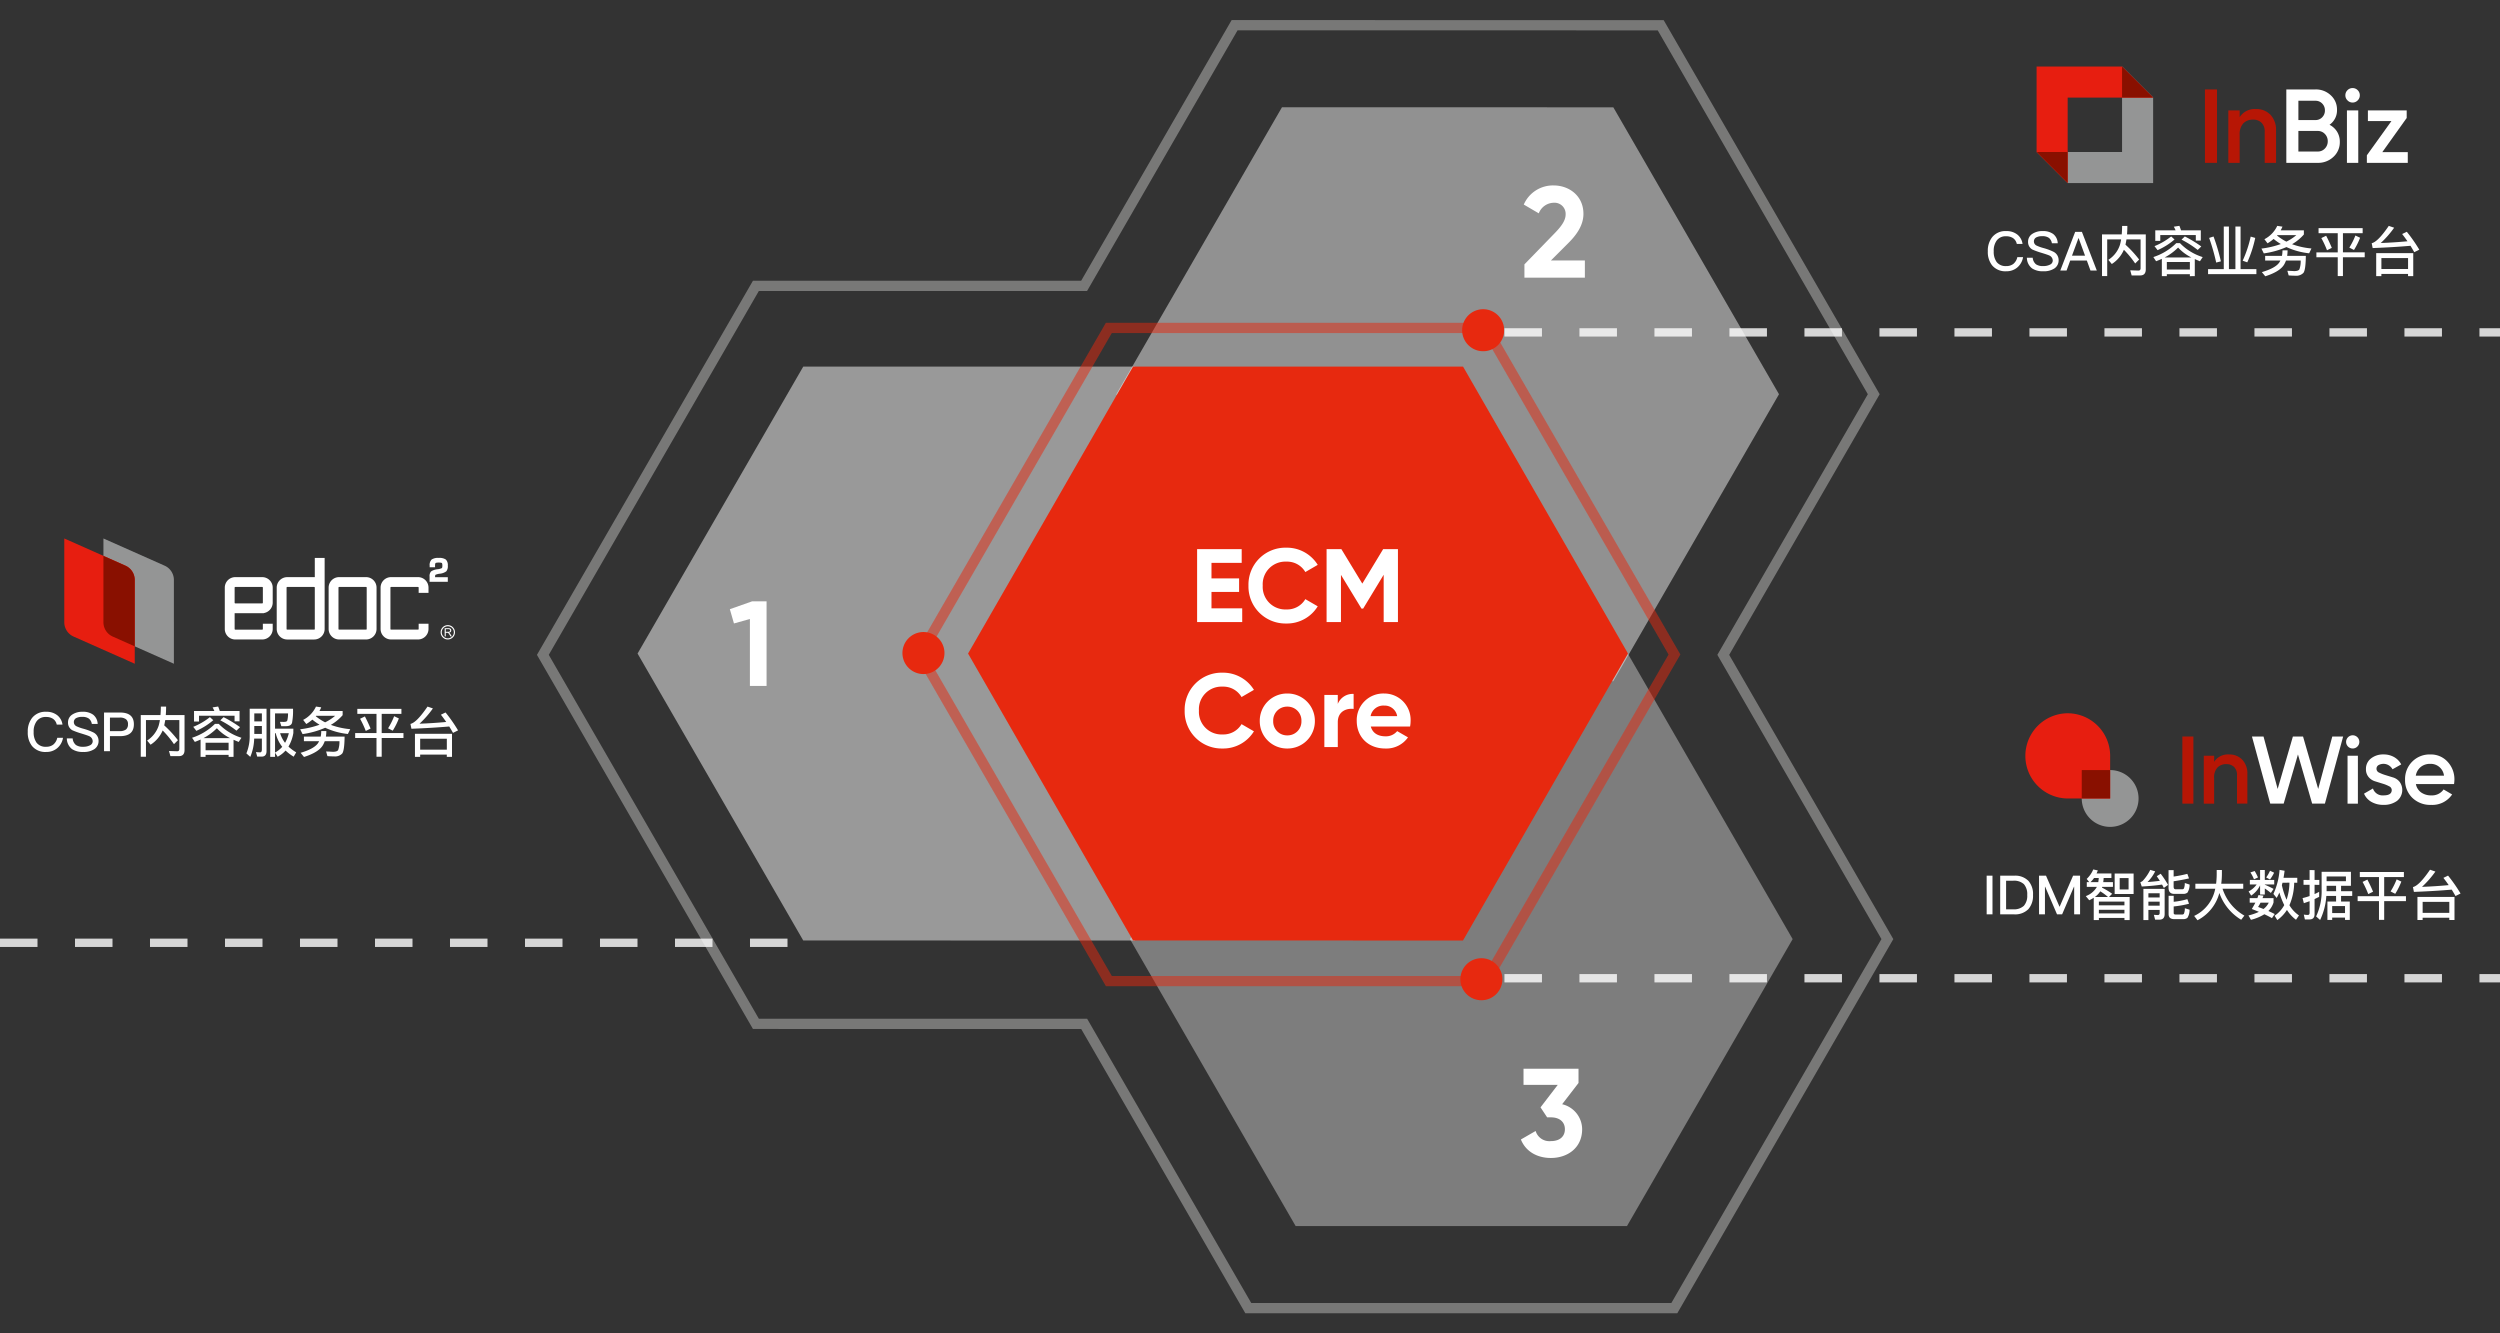
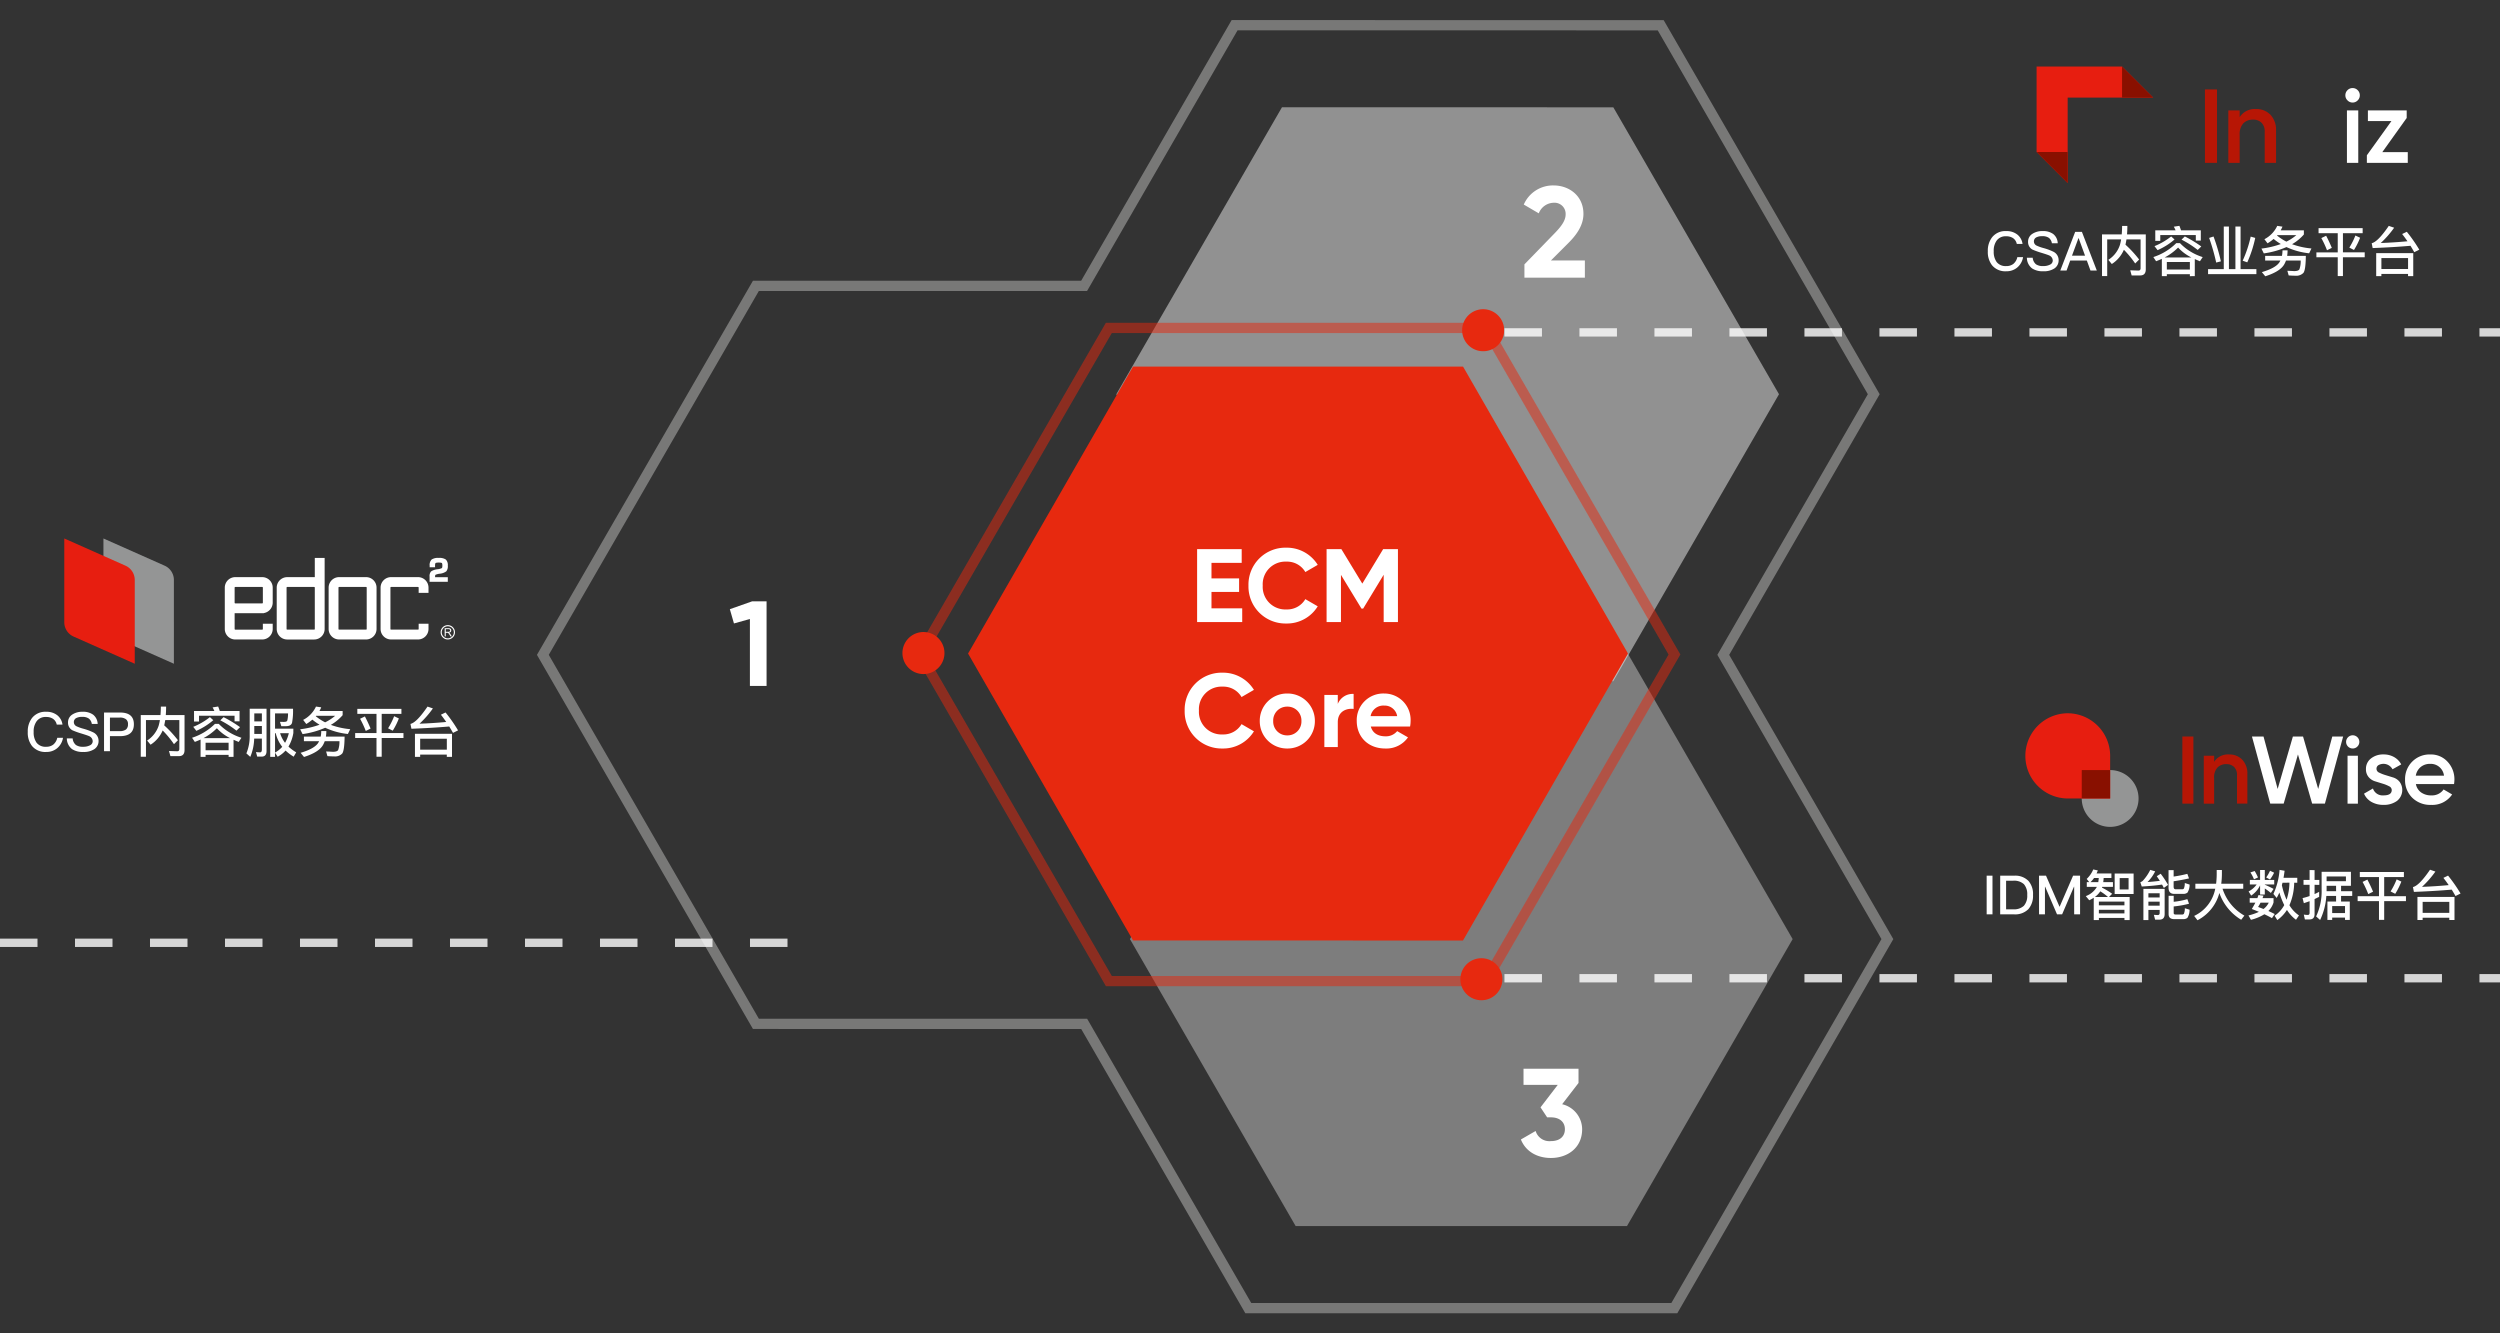
<svg xmlns="http://www.w3.org/2000/svg" width="600" height="320" viewBox="0 0 600 320">
  <rect x="0" y="0" width="600" height="320" fill="#333333" stroke="none" />
  <g id="一核三平台" transform="translate(-1000 -238.001)">
    <rect id="矩形_5011" data-name="矩形 5011" width="600" height="320" transform="translate(1000 238.001)" fill="none" />
    <g id="组_6680" data-name="组 6680" transform="translate(469.066 57.23)">
      <path id="路径_574" data-name="路径 574" d="M-47.4-9.464a4.111,4.111,0,0,1,2.678.845,3.439,3.439,0,0,1,1.235,2.236h-1.378a2.229,2.229,0,0,0-.9-1.391,2.9,2.9,0,0,0-1.664-.442,2.625,2.625,0,0,0-2.262,1.027A4.09,4.09,0,0,0-50.4-4.628a4.193,4.193,0,0,0,.7,2.587,2.7,2.7,0,0,0,2.3.975,2.7,2.7,0,0,0,1.69-.507,2.874,2.874,0,0,0,.975-1.638h1.378A4.1,4.1,0,0,1-44.811-.676a3.976,3.976,0,0,1-2.574.858,4.119,4.119,0,0,1-3.432-1.456,5.175,5.175,0,0,1-1-3.354,5.192,5.192,0,0,1,1.04-3.367A4.044,4.044,0,0,1-47.4-9.464Zm8.723,0a4.084,4.084,0,0,1,2.535.689,2.918,2.918,0,0,1,1.1,2.236h-1.4a2.026,2.026,0,0,0-.728-1.3,2.609,2.609,0,0,0-1.586-.4,2.944,2.944,0,0,0-1.4.273,1.061,1.061,0,0,0-.6,1.014,1.1,1.1,0,0,0,.689.988,9.574,9.574,0,0,0,1.612.572,13.638,13.638,0,0,1,2.431.91,2.243,2.243,0,0,1,1.2,2A2.323,2.323,0,0,1-35.8-.52a4.608,4.608,0,0,1-2.73.7,4.586,4.586,0,0,1-2.652-.676,3.233,3.233,0,0,1-1.261-2.574h1.4a2.261,2.261,0,0,0,.78,1.573,2.871,2.871,0,0,0,1.729.429,3.41,3.41,0,0,0,1.677-.364,1.078,1.078,0,0,0,.624-.975,1.369,1.369,0,0,0-.884-1.222q-.325-.156-1.846-.624a18.269,18.269,0,0,1-2.132-.767,2.041,2.041,0,0,1-1.066-1.859A2.21,2.21,0,0,1-41.132-8.8,4.275,4.275,0,0,1-38.675-9.464Zm7.826.182h1.612L-25.662,0h-1.521l-.871-2.392h-3.991L-32.916,0h-1.508Zm-.767,5.72h3.133l-1.534-4.2h-.052Zm12.454-1.417a7.563,7.563,0,0,1-2.9,3.419l-.832-1A6.738,6.738,0,0,0-20.124-6.11a10.661,10.661,0,0,0,.3-1.365h-3.341v8.8h-1.248v-10h4.732q.091-1.118.091-2.028h1.261q0,1.066-.078,2.028h4.5V-.286q0,1.469-1.352,1.469H-17.3l-.338-1.235,1.963.065q.52,0,.52-.572V-7.475h-3.38q-.143.806-.247,1.274A27.252,27.252,0,0,1-15.5-2.639l-.949.949A23.779,23.779,0,0,0-19.162-4.979Zm13.325-5.746q.182.455.39,1.079H-.7v2.47H-1.9V-8.515h-8.528v1.4h-1.2V-9.646h4.875a7.366,7.366,0,0,0-.429-.871Zm.143,4.16A12.863,12.863,0,0,0-.247-3.224l-.663,1q-.923-.377-1.235-.52v4.1H-3.328V.884H-8.853v.468h-1.2V-2.8q-.442.208-1.378.572l-.663-1A13.868,13.868,0,0,0-6.6-6.565ZM-8.853-.234h5.525V-2.041H-8.853Zm5.889-2.9A10.882,10.882,0,0,1-6.149-5.512,13.4,13.4,0,0,1-9.373-3.133ZM-4.537-8.177a29.728,29.728,0,0,1,3.952,2.4l-.858.845A23.28,23.28,0,0,0-5.33-7.41Zm-2.47.728a16.074,16.074,0,0,1-4.069,2.561l-.741-.962a16.165,16.165,0,0,0,4-2.327ZM4.81-10.556H6.045V-.338h1.56V-10.556H8.84V-.338h3.8V.871H1.04V-.338H4.81Zm7.553,2.73a28.739,28.739,0,0,1-1.911,5.863l-1.105-.39a28.7,28.7,0,0,0,1.924-5.785ZM2.353-8.164A47.447,47.447,0,0,1,4.121-2.2L2.99-1.911A48.214,48.214,0,0,0,1.3-7.826ZM18.9-10.53a8.444,8.444,0,0,1-.429.884h5.564v1A11.187,11.187,0,0,1,21.2-6.318a18.1,18.1,0,0,0,4.654,1.027L25.3-4.134a17.06,17.06,0,0,1-5.447-1.495,20.621,20.621,0,0,1-5.434,1.521l-.572-1.157A20.877,20.877,0,0,0,18.5-6.357,13.813,13.813,0,0,1,16.77-7.579a10.384,10.384,0,0,1-1.456,1.053l-.754-.988a6.844,6.844,0,0,0,3.081-3.2Zm.936,3.6a11.376,11.376,0,0,0,2.392-1.56H17.667a.476.476,0,0,0-.078.091A12.406,12.406,0,0,0,19.838-6.929Zm.286,2.093a8.544,8.544,0,0,1-.1,1.326h4.485Q24.466-.091,23.92.572A2.375,2.375,0,0,1,22,1.248q-.572,0-1.612-.065L20.072.065Q21.086.1,21.71.143,22.7.13,22.958-.273A5.739,5.739,0,0,0,23.27-2.4H19.747a6.145,6.145,0,0,1-.4.884q-.975,1.755-4.576,2.9l-.819-1q3.2-.936,4.16-2.275A5.431,5.431,0,0,0,18.4-2.4H14.742V-3.51h4.03a7.152,7.152,0,0,0,.13-1.326Zm7.436-5.33H38.142v1.209H33.41v4.6h5.226v1.183H33.41v4.5H32.162v-4.5H27.04V-4.355h5.122v-4.6h-4.6Zm1.82,1.82q.728,1.378,1.365,2.912l-1.157.572a22.549,22.549,0,0,0-1.365-2.925Zm8.151.481a16.6,16.6,0,0,1-1.469,2.938L34.944-5.5A17.12,17.12,0,0,0,36.4-8.4ZM50.284-4.173V1.352H49.036V.819h-6.4v.533H41.392V-4.173ZM42.64-.364h6.4V-2.99h-6.4ZM40.313-6.552q1.482-.325,4.1-4.16l1.287.442A23.327,23.327,0,0,1,42.484-6.6q3.2-.117,6.409-.416-.533-.793-1.274-1.742L48.737-9.3a36.681,36.681,0,0,1,3,4.3l-1.209.6q-.494-.871-.91-1.534-4.069.351-9.074.546Z" transform="translate(1059.829 245.695)" fill="#fff" />
      <path id="路径_573" data-name="路径 573" d="M-56.7-9.282h1.4V0h-1.4Zm3.25,0h3.38a4.419,4.419,0,0,1,3.406,1.261,4.776,4.776,0,0,1,1.092,3.38,4.84,4.84,0,0,1-1.118,3.393A4.444,4.444,0,0,1-50.1,0h-3.354Zm1.417,1.209v6.864h1.677a3.467,3.467,0,0,0,2.587-.845,3.629,3.629,0,0,0,.806-2.587,3.661,3.661,0,0,0-.793-2.6,3.481,3.481,0,0,0-2.574-.832Zm7.9-1.209h1.677l3.237,7.436h.039l3.224-7.436h1.677V0h-1.417V-6.63h-.052L-38.59,0h-1.222l-2.847-6.63h-.052V0h-1.417Zm13.208.559a6.06,6.06,0,0,1-.858.988h1.872q.078-.494.117-.988Zm.676,2.119h-2.418V-7.735h.585l-.611-.767a6.563,6.563,0,0,0,1.573-2.275l1.1.234q-.091.26-.3.728h3.562v1.092h-1.859q-.052.65-.1.988h2.327V-6.6H-28.97l-.052.182A17.5,17.5,0,0,1-26.578-4.94l-.767.78h4.966V1.365h-1.248V.858h-6.136v.507H-31V-3.978a11.647,11.647,0,0,1-1.079.6l-.832-1A5.047,5.047,0,0,0-30.27-6.552Zm.481,6.37h6.136v-.858h-6.136Zm0-1.924h6.136v-.91h-6.136Zm2.2-2a13.1,13.1,0,0,0-1.859-1.365A5.385,5.385,0,0,1-30.738-4.16ZM-25.98-9.8h4.55v4.914h-4.55Zm3.341,3.835V-8.71h-2.132v2.743Zm4.758,2.925v.949h2.7v-.949Zm2.7-1.014v-1h-2.7v1Zm-2.7,2.99V1.365h-1.2V-6.123h5.1V-.078q0,1.352-1.261,1.352h-1.027l-.3-1.157.923.052q.468,0,.468-.507v-.728Zm6.2-3.848q-1.365,0-1.365-1.495v-4.212h1.222v1.547a29.98,29.98,0,0,0,3.289-.65l.4,1.092q-1.664.39-3.692.689v1.274q0,.65.481.65H-9.8a.491.491,0,0,0,.442-.195,3.249,3.249,0,0,0,.208-1.313l1.157.377a3.511,3.511,0,0,1-.52,1.937,1.622,1.622,0,0,1-1.053.3Zm-.13,4.589q0,.364.455.364H-9.8a.527.527,0,0,0,.442-.182,3.3,3.3,0,0,0,.221-1.326L-8-1.118A3.574,3.574,0,0,1-8.521.845a1.536,1.536,0,0,1-1.04.3h-2.132q-1.339,0-1.339-1.209V-4.446h1.222v1.43a17.558,17.558,0,0,0,3.276-.637l.4,1.105a23.205,23.205,0,0,1-3.679.65ZM-14.93-9.75a23.42,23.42,0,0,1,1.768,2.678l-1.014.728q-.221-.442-.429-.806-2.028.312-4.875.468l-.338-1.027a1.834,1.834,0,0,0,.559-.312,10.84,10.84,0,0,0,1.82-2.652l1.183.351a9.57,9.57,0,0,1-1.833,2.561q1.183-.065,2.951-.286-.286-.455-.741-1.105Zm8.32,2.405h4.979a20.74,20.74,0,0,0,.143-2.171v-1.131H-.24V-9.8A18.593,18.593,0,0,1-.4-7.345H4.882v1.2H-.084A11.424,11.424,0,0,0,5.155.3l-.767,1A12.214,12.214,0,0,1-.851-5.135,10.323,10.323,0,0,1-6.1,1.417L-6.9.377A9.1,9.1,0,0,0-1.839-6.149H-6.61Zm20.917-.247-.156.585A18.78,18.78,0,0,0,15.282-3.5a13.679,13.679,0,0,0,.689-4.1Zm.416,5.369a17.8,17.8,0,0,1-1.17-3.029,10.884,10.884,0,0,1-.65,1.313l-.78-.962A16.879,16.879,0,0,0,13.6-10.673l1.209.208q-.143,1.079-.26,1.69h3.3v1.183h-.741a14.064,14.064,0,0,1-1.144,5.4A7.759,7.759,0,0,0,18.259.26L17.544,1.3a8.559,8.559,0,0,1-2.171-2.366,8.9,8.9,0,0,1-2.314,2.444L12.409.325A7.118,7.118,0,0,0,14.723-2.223ZM8.535-4.628l1.2.13-.221.6h2.639v1.04A4.829,4.829,0,0,1,10.914-.806q.949.429,1.521.728L11.772.91q-.741-.429-1.82-.936A11.177,11.177,0,0,1,6.728,1.313L6.13.26A12.632,12.632,0,0,0,8.639-.6q-.611-.26-1.7-.689.494-.819.845-1.508H6.429V-3.9H8.275ZM9.744-1.287A4.232,4.232,0,0,0,11-2.8H9.029a11.109,11.109,0,0,1-.585,1.027Q9.185-1.508,9.744-1.287ZM7.625-10.4a12.211,12.211,0,0,1,.793,1.547l-.962.442A9.39,9.39,0,0,0,6.6-10.062Zm4.667.4A8.943,8.943,0,0,1,11.3-8.372l-.91-.481a9.837,9.837,0,0,0,.923-1.612ZM6.468-8.255H8.925v-2.392h1.131v2.392h2.262v1.079H10.056v.065q.975.4,2.106,1l-.65.975a17.526,17.526,0,0,0-1.456-1.079v1.456H8.925v-2.2A6.1,6.1,0,0,1,6.78-4.5l-.611-1A5.563,5.563,0,0,0,8.106-7.176H6.468ZM19.675,1.222l-.26-1.17a6.252,6.252,0,0,0,.949.091q.442,0,.442-.52V-3.159q-.468.169-1.378.481L19.116-3.9a17.528,17.528,0,0,0,1.69-.494V-7.085H19.35V-8.268h1.456v-2.353H22v2.353h1.144v1.183H22v2.223q.65-.3,1.1-.546V-4.2L22-3.666v3.6q0,1.287-1.222,1.287ZM24.823-4.42a15.624,15.624,0,0,1-1.495,5.772L22.366.494A14.086,14.086,0,0,0,23.692-5.98v-4.238h7.033v3.367H28.359v1.3h2.678V-4.42H28.359v1.339h2.093v4.42H29.308V.78H26.227v.559H25.083v-4.42h2.08V-4.42Zm2.34-2.431H24.888v1.079l-.013.221h2.288ZM26.227-.312h3.081V-1.989H26.227Zm3.3-8.775H24.888v1.131h4.641Zm3.328-1.079H43.439v1.209H38.707v4.6h5.226v1.183H38.707v4.5H37.459v-4.5H32.337V-4.355h5.122v-4.6h-4.6Zm1.82,1.82q.728,1.378,1.365,2.912l-1.157.572A22.549,22.549,0,0,0,33.52-7.787Zm8.151.481a16.6,16.6,0,0,1-1.469,2.938L40.242-5.5A17.12,17.12,0,0,0,41.7-8.4ZM55.581-4.173V1.352H54.333V.819h-6.4v.533H46.689V-4.173ZM47.938-.364h6.4V-2.99h-6.4ZM45.61-6.552q1.482-.325,4.1-4.16l1.287.442A23.327,23.327,0,0,1,47.781-6.6q3.2-.117,6.409-.416-.533-.793-1.274-1.742L54.035-9.3a36.681,36.681,0,0,1,3,4.3l-1.209.6q-.494-.871-.91-1.534-4.069.351-9.074.546Z" transform="translate(1064.431 400.216)" fill="#fff" />
      <path id="路径_569" data-name="路径 569" d="M-47.255-9.464a4.111,4.111,0,0,1,2.678.845,3.439,3.439,0,0,1,1.235,2.236H-44.72a2.229,2.229,0,0,0-.9-1.391,2.9,2.9,0,0,0-1.664-.442,2.625,2.625,0,0,0-2.262,1.027,4.09,4.09,0,0,0-.715,2.561,4.193,4.193,0,0,0,.7,2.587,2.7,2.7,0,0,0,2.3.975,2.7,2.7,0,0,0,1.69-.507,2.874,2.874,0,0,0,.975-1.638h1.378A4.1,4.1,0,0,1-44.668-.676a3.976,3.976,0,0,1-2.574.858,4.119,4.119,0,0,1-3.432-1.456,5.175,5.175,0,0,1-1-3.354,5.192,5.192,0,0,1,1.04-3.367A4.044,4.044,0,0,1-47.255-9.464Zm8.723,0A4.084,4.084,0,0,1-36-8.775a2.918,2.918,0,0,1,1.1,2.236h-1.4a2.026,2.026,0,0,0-.728-1.3,2.609,2.609,0,0,0-1.586-.4,2.944,2.944,0,0,0-1.4.273,1.061,1.061,0,0,0-.6,1.014,1.1,1.1,0,0,0,.689.988,9.574,9.574,0,0,0,1.612.572,13.638,13.638,0,0,1,2.431.91,2.243,2.243,0,0,1,1.2,2A2.323,2.323,0,0,1-35.659-.52a4.608,4.608,0,0,1-2.73.7,4.586,4.586,0,0,1-2.652-.676A3.233,3.233,0,0,1-42.3-3.068h1.4a2.261,2.261,0,0,0,.78,1.573,2.871,2.871,0,0,0,1.729.429,3.41,3.41,0,0,0,1.677-.364,1.078,1.078,0,0,0,.624-.975,1.369,1.369,0,0,0-.884-1.222q-.325-.156-1.846-.624a18.269,18.269,0,0,1-2.132-.767,2.041,2.041,0,0,1-1.066-1.859A2.21,2.21,0,0,1-40.989-8.8,4.275,4.275,0,0,1-38.532-9.464Zm5.161.182h3.848q3.315,0,3.315,2.821,0,2.847-3.341,2.847h-2.405V0h-1.417Zm1.417,1.209v3.25h2.314a2.431,2.431,0,0,0,1.534-.39,1.537,1.537,0,0,0,.481-1.248,1.4,1.4,0,0,0-.494-1.222,2.406,2.406,0,0,0-1.521-.39ZM-19.3-4.979A7.563,7.563,0,0,1-22.2-1.56l-.832-1A6.738,6.738,0,0,0-20.267-6.11a10.661,10.661,0,0,0,.3-1.365h-3.341v8.8h-1.248v-10h4.732q.091-1.118.091-2.028h1.261q0,1.066-.078,2.028h4.5V-.286q0,1.469-1.352,1.469h-2.041l-.338-1.235,1.963.065q.52,0,.52-.572V-7.475h-3.38q-.143.806-.247,1.274a27.251,27.251,0,0,1,3.289,3.562l-.949.949A23.779,23.779,0,0,0-19.3-4.979ZM-5.98-10.725q.182.455.39,1.079H-.845v2.47h-1.2V-8.515h-8.528v1.4h-1.2V-9.646H-6.89a7.366,7.366,0,0,0-.429-.871Zm.143,4.16A12.863,12.863,0,0,0-.39-3.224l-.663,1q-.923-.377-1.235-.52v4.1H-3.471V.884H-9v.468h-1.2V-2.8q-.442.208-1.378.572l-.663-1A13.868,13.868,0,0,0-6.747-6.565ZM-9-.234h5.525V-2.041H-9Zm5.889-2.9A10.882,10.882,0,0,1-6.292-5.512,13.4,13.4,0,0,1-9.516-3.133ZM-4.68-8.177a29.728,29.728,0,0,1,3.952,2.4l-.858.845A23.28,23.28,0,0,0-5.473-7.41Zm-2.47.728a16.074,16.074,0,0,1-4.069,2.561l-.741-.962a16.165,16.165,0,0,0,4-2.327Zm9.841,1.4v1.9h1.82v-1.9Zm1.82-1.1V-9.074H2.691V-7.15ZM2.665-3.029a12.162,12.162,0,0,1-.936,4.394L.793.52a10.727,10.727,0,0,0,.793-4.329v-6.383H5.629V-.026q0,1.326-1.2,1.326H3.393L3.094.208a9.836,9.836,0,0,0,1,.065q.416,0,.416-.7v-2.6ZM7.67-4.316V.325A6.45,6.45,0,0,0,9.4-1.053a8.316,8.316,0,0,1-1.56-3.263Zm0,4.68v.988H6.513V-10.192h5.473a15.356,15.356,0,0,1-.234,3.367q-.234.819-1.482.819H9.178l-.325-1.04.858.013a2.259,2.259,0,0,0,.611-.065.509.509,0,0,0,.312-.338,7.373,7.373,0,0,0,.156-1.638H7.67v3.666h4.394v1.04a9.467,9.467,0,0,1-1.17,3.263A10.46,10.46,0,0,0,12.753.273l-.611,1.04A10.622,10.622,0,0,1,10.2-.156a7,7,0,0,1-1.9,1.482Zm1.222-4.68a6.986,6.986,0,0,0,1.183,2.3,8.662,8.662,0,0,0,.9-2.3Zm9.867-6.214a8.444,8.444,0,0,1-.429.884h5.564v1A11.187,11.187,0,0,1,21.06-6.318a18.1,18.1,0,0,0,4.654,1.027l-.559,1.157a17.06,17.06,0,0,1-5.447-1.495,20.621,20.621,0,0,1-5.434,1.521L13.7-5.265a20.877,20.877,0,0,0,4.654-1.092,13.813,13.813,0,0,1-1.729-1.222,10.384,10.384,0,0,1-1.456,1.053l-.754-.988a6.844,6.844,0,0,0,3.081-3.2Zm.936,3.6a11.376,11.376,0,0,0,2.392-1.56H17.524a.476.476,0,0,0-.078.091A12.406,12.406,0,0,0,19.695-6.929Zm.286,2.093a8.544,8.544,0,0,1-.1,1.326h4.485Q24.323-.091,23.777.572a2.375,2.375,0,0,1-1.924.676q-.572,0-1.612-.065L19.929.065Q20.943.1,21.567.143q.988-.013,1.248-.416A5.739,5.739,0,0,0,23.127-2.4H19.6a6.145,6.145,0,0,1-.4.884q-.975,1.755-4.576,2.9l-.819-1Q17-.559,17.966-1.9a5.431,5.431,0,0,0,.286-.507H14.6V-3.51h4.03a7.152,7.152,0,0,0,.13-1.326Zm7.436-5.33H38v1.209H33.267v4.6h5.226v1.183H33.267v4.5H32.019v-4.5H26.9V-4.355h5.122v-4.6h-4.6Zm1.82,1.82q.728,1.378,1.365,2.912l-1.157.572A22.549,22.549,0,0,0,28.08-7.787Zm8.151.481a16.6,16.6,0,0,1-1.469,2.938L34.8-5.5a17.12,17.12,0,0,0,1.456-2.9ZM50.141-4.173V1.352H48.893V.819H42.5v.533H41.249V-4.173ZM42.5-.364h6.4V-2.99H42.5ZM40.17-6.552q1.482-.325,4.1-4.16l1.287.442A23.327,23.327,0,0,1,42.341-6.6q3.2-.117,6.409-.416-.533-.793-1.274-1.742L48.594-9.3a36.681,36.681,0,0,1,3,4.3l-1.209.6q-.494-.871-.91-1.534-4.069.351-9.074.546Z" transform="translate(589.273 361.061)" fill="#fff" />
      <rect id="矩形_4994" data-name="矩形 4994" width="93.927" height="29.977" transform="translate(546.362 311.389)" fill="none" />
      <rect id="矩形_4995" data-name="矩形 4995" width="93.927" height="29.977" transform="translate(546.362 311.389)" fill="none" />
      <path id="路径_529" data-name="路径 529" d="M984.148,278.529l39.761-68.867-39.76-68.86-79.525-.01L864.863,209.66l39.765,68.876Z" transform="translate(-66.017 65.723)" fill="rgba(219,220,220,0.8)" fill-rule="evenodd" opacity="0.7" />
-       <path id="路径_530" data-name="路径 530" d="M786.494,386.144l39.763-68.871L786.484,248.4l-79.518,0L667.2,317.271l39.762,68.864Z" transform="translate(16.75 20.352)" fill="#fff" fill-rule="evenodd" opacity="0.5" />
      <path id="路径_531" data-name="路径 531" d="M793.4,105.682h.71l102.976.01.355.615,51.485,89.168L912.81,258.027,952.2,326.248l-.355.615-51.486,89.176h-.71l-102.965,0-39.387-68.221-78.785-.006-51.84-89.784.355-.615,51.486-89.176h78.774Zm102.266,2.469-100.847-.01L758.7,170.694H679.929l-50.421,87.332,50.421,87.325,78.785.006L798.1,413.577l100.836,0,50.421-87.332L909.97,258.027l36.115-62.553Z" transform="translate(33.128 79.91)" fill="rgba(191,190,189,0.5)" />
      <path id="路径_532" data-name="路径 532" d="M989.784,503.514l39.764-68.874-39.763-68.867-79.522,0L870.5,434.644l39.764,68.867Z" transform="translate(-68.376 -28.482)" fill="rgba(255,255,255,0.8)" fill-rule="evenodd" opacity="0.45" />
      <path id="路径_533" data-name="路径 533" d="M828.472,230.672l91.926,0,45.954,79.6-.355.615-45.605,78.991-91.916,0-45.965-79.609.355-.615Zm90.507,2.462-89.087,0-44.541,77.147,44.546,77.15,89.077,0,44.54-77.147Z" transform="translate(-32.128 27.573)" fill="rgba(230,41,15,0.5)" />
      <path id="路径_534" data-name="路径 534" d="M785.971,365.027a5.043,5.043,0,1,1-1.846-6.889A5.043,5.043,0,0,1,785.971,365.027Z" transform="translate(-29.042 -25.004)" fill="#e7290f" fill-rule="evenodd" />
      <path id="路径_535" data-name="路径 535" d="M1016.339,499.706a5.043,5.043,0,1,1-1.845-6.889A5.042,5.042,0,0,1,1016.339,499.706Z" transform="translate(-125.503 -81.397)" fill="#e7290f" fill-rule="evenodd" />
      <path id="路径_536" data-name="路径 536" d="M1017.066,231.74a5.043,5.043,0,1,1-1.846-6.889A5.044,5.044,0,0,1,1017.066,231.74Z" transform="translate(-125.807 30.808)" fill="#e7290f" fill-rule="evenodd" />
      <path id="路径_570" data-name="路径 570" d="M5.655-20.3.319-18.415l.986,3.422,3.828-1.073V0h4V-20.3Z" transform="translate(705.778 345.394)" fill="#fff" />
      <path id="路径_571" data-name="路径 571" d="M.837,0H15.345V-4.123H7.192L11.439-8.37C13.485-10.416,15-12.679,15-15.314c0-4.34-3.441-6.82-7.161-6.82A7.636,7.636,0,0,0,.682-17.546l3.6,2.108A3.932,3.932,0,0,1,7.905-17.98a2.668,2.668,0,0,1,2.821,2.821c0,1.457-1.085,2.883-2.48,4.34L.837-3.193Z" transform="translate(895.959 247.41)" fill="#fff" />
      <path id="路径_572" data-name="路径 572" d="M10.59-12.48l3.93-5.1V-21H1.32v3.87H9.54L5.4-11.73l1.59,2.4h.9c2.16,0,3.36,1.17,3.36,2.85,0,1.71-1.2,2.85-3.36,2.85A3.432,3.432,0,0,1,4.23-6.06L.69-4.02c1.2,3,4.05,4.44,7.2,4.44,3.96,0,7.5-2.4,7.5-6.9A6.2,6.2,0,0,0,10.59-12.48Z" transform="translate(895.259 458.265)" fill="#fff" />
      <path id="路径_537" data-name="路径 537" d="M1264.056,501.41h-4.931v-2h4.931Zm-13.931,0h-9v-2h9Zm-18,0h-9v-2h9Zm-18,0h-9v-2h9Zm-18,0h-9v-2h9Zm-18,0h-9v-2h9Zm-18,0h-9v-2h9Zm-18,0h-9v-2h9Zm-18,0h-9v-2h9Zm-18,0h-9v-2h9Zm-18,0h-9v-2h9Zm-18,0h-9v-2h9Zm-18,0h-9v-2h9Zm-18,0h-9v-2h9Z" transform="translate(-133.123 -84.861)" fill="rgba(255,255,255,0.8)" />
      <path id="路径_538" data-name="路径 538" d="M592.954,486.769h-9v-2h9Zm-18,0h-9v-2h9Zm-18,0h-9v-2h9Zm-18,0h-9v-2h9Zm-18,0h-9v-2h9Zm-18,0h-9v-2h9Zm-18,0h-9v-2h9Zm-18,0h-9v-2h9Zm-18,0h-9v-2h9Zm-18,0h-9v-2h9Zm-18,0h-9v-2h9Z" transform="translate(126.979 -78.729)" fill="rgba(255,255,255,0.8)" />
      <path id="路径_539" data-name="路径 539" d="M1264.056,234.745h-4.931v-2h4.931Zm-13.931,0h-9v-2h9Zm-18,0h-9v-2h9Zm-18,0h-9v-2h9Zm-18,0h-9v-2h9Zm-18,0h-9v-2h9Zm-18,0h-9v-2h9Zm-18,0h-9v-2h9Zm-18,0h-9v-2h9Zm-18,0h-9v-2h9Zm-18,0h-9v-2h9Zm-18,0h-9v-2h9Zm-18,0h-9v-2h9Zm-18,0h-9v-2h9Z" transform="translate(-133.123 26.8)" fill="rgba(255,255,255,0.8)" />
      <path id="路径_540" data-name="路径 540" d="M922.445,385.29l39.6-68.872-39.588-68.872H843.261l-39.6,68.872,39.6,68.864,79.176.008" transform="translate(-40.391 21.204)" fill="#e7290f" fill-rule="evenodd" />
      <path id="路径_568" data-name="路径 568" d="M-20.65-3.3V-7.225h6.625v-3.25H-20.65V-14.2h7.25v-3.3H-24.1V0h10.825V-3.3ZM-2.675.35A8.655,8.655,0,0,0,4.85-3.775L1.875-5.5a5.053,5.053,0,0,1-4.55,2.475A5.419,5.419,0,0,1-8.35-8.75,5.426,5.426,0,0,1-2.675-14.5,5.051,5.051,0,0,1,1.875-12L4.85-13.725A8.717,8.717,0,0,0-2.675-17.85a8.871,8.871,0,0,0-9.1,9.1A8.886,8.886,0,0,0-2.675.35ZM24.1-17.5H20.55l-5,8.275L10.525-17.5H6.975V0h3.45V-11.325l4.925,8.1h.4l4.925-8.125V0H24.1ZM-17.987,30.35a8.655,8.655,0,0,0,7.525-4.125L-13.437,24.5a5.053,5.053,0,0,1-4.55,2.475,5.419,5.419,0,0,1-5.675-5.725,5.426,5.426,0,0,1,5.675-5.75,5.051,5.051,0,0,1,4.55,2.5l2.975-1.725a8.717,8.717,0,0,0-7.525-4.125,8.871,8.871,0,0,0-9.1,9.1A8.886,8.886,0,0,0-17.987,30.35Zm15.525,0a6.552,6.552,0,0,0,6.625-6.6,6.552,6.552,0,0,0-6.625-6.6,6.531,6.531,0,0,0-6.6,6.6A6.531,6.531,0,0,0-2.463,30.35Zm0-3.15a3.318,3.318,0,0,1-3.375-3.45A3.318,3.318,0,0,1-2.463,20.3a3.324,3.324,0,0,1,3.4,3.45A3.324,3.324,0,0,1-2.463,27.2ZM9.663,19.65V17.5H6.438V30H9.663V24.025c0-2.625,2.125-3.375,3.8-3.175v-3.6A3.847,3.847,0,0,0,9.663,19.65Zm7.925,5.425h9.425a7.45,7.45,0,0,0,.125-1.325,6.32,6.32,0,0,0-6.325-6.6,6.382,6.382,0,0,0-6.6,6.6c0,3.725,2.65,6.6,6.85,6.6a6.325,6.325,0,0,0,5.45-2.675l-2.6-1.5a3.465,3.465,0,0,1-2.8,1.25C19.412,27.425,18.037,26.725,17.587,25.075Zm-.05-2.5a3.117,3.117,0,0,1,3.275-2.525,3.033,3.033,0,0,1,3.1,2.525Z" transform="translate(842.34 330.063)" fill="#fff" />
      <g id="组_6669" data-name="组 6669" transform="translate(1019.716 196.735)">
        <g id="组_6667" data-name="组 6667" transform="translate(40.403 5.174)">
          <path id="路径_541" data-name="路径 541" d="M-623.366,312.125h2.894v17.621h-2.894Z" transform="translate(623.366 -311.799)" fill="#b71605" />
          <path id="路径_542" data-name="路径 542" d="M-611.328,316.67a4.642,4.642,0,0,1,3.5,1.384,5.252,5.252,0,0,1,1.334,3.8v7.728h-2.719v-7.451a2.93,2.93,0,0,0-.755-2.165,2.792,2.792,0,0,0-2.064-.755,3.1,3.1,0,0,0-2.315.894,3.749,3.749,0,0,0-.88,2.73v6.747h-2.719V317h2.719v1.61A4.284,4.284,0,0,1-611.328,316.67Z" transform="translate(623.56 -311.636)" fill="#b71605" />
-           <path id="路径_543" data-name="路径 543" d="M-594.14,320.609a4.564,4.564,0,0,1,1.813,1.661,4.542,4.542,0,0,1,.655,2.44,4.72,4.72,0,0,1-1.536,3.6,5.288,5.288,0,0,1-3.75,1.436h-7.551V312.125h7a5.173,5.173,0,0,1,3.663,1.4,4.575,4.575,0,0,1,1.5,3.487A4.214,4.214,0,0,1-594.14,320.609Zm-3.373-5.765h-4.1v4.632h4.1a2.169,2.169,0,0,0,1.612-.668,2.26,2.26,0,0,0,.654-1.648,2.264,2.264,0,0,0-.654-1.649A2.172,2.172,0,0,0-597.513,314.844Zm.554,12.183a2.27,2.27,0,0,0,1.7-.717,2.426,2.426,0,0,0,.692-1.75,2.426,2.426,0,0,0-.692-1.75,2.271,2.271,0,0,0-1.7-.718h-4.656v4.934Z" transform="translate(624.042 -311.799)" fill="#fff" />
          <path id="路径_544" data-name="路径 544" d="M-587.873,314.767a1.665,1.665,0,0,1-1.22.516,1.665,1.665,0,0,1-1.221-.516,1.668,1.668,0,0,1-.516-1.22,1.686,1.686,0,0,1,.5-1.221,1.655,1.655,0,0,1,1.234-.516,1.66,1.66,0,0,1,1.234.516,1.694,1.694,0,0,1,.5,1.221A1.67,1.67,0,0,1-587.873,314.767Zm-2.58,14.99V317.172h2.719v12.586Z" transform="translate(624.532 -311.81)" fill="#fff" />
          <path id="路径_545" data-name="路径 545" d="M-582.146,327h6.116v2.568h-9.819v-1.813l5.891-8.206H-585.6v-2.567h9.31V318.8Z" transform="translate(624.711 -311.624)" fill="#fff" />
        </g>
        <g id="组_6668" data-name="组 6668" transform="translate(0 0)">
-           <path id="路径_546" data-name="路径 546" d="M-634.4,334.783h-20.51l-7.458-7.458h20.51v-20.51l7.458,7.458Z" transform="translate(662.37 -306.815)" fill="#949595" />
          <path id="路径_547" data-name="路径 547" d="M-662.37,306.815h20.51l7.458,7.458h-20.51v20.51l-7.458-7.458Z" transform="translate(662.37 -306.815)" fill="#e71e10" />
          <path id="路径_548" data-name="路径 548" d="M-635.112,314.273h-7.458v-7.458Z" transform="translate(663.08 -306.815)" fill="#891000" />
          <path id="路径_549" data-name="路径 549" d="M-662.37,326.615h7.458v7.458Z" transform="translate(662.37 -306.105)" fill="#891000" />
        </g>
      </g>
      <g id="组_6672" data-name="组 6672" transform="translate(1016.919 351.956)">
        <g id="组_6670" data-name="组 6670" transform="translate(37.783 5.282)">
          <path id="路径_550" data-name="路径 550" d="M236.337,311.81h2.646v16.105h-2.646Z" transform="translate(-236.337 -311.511)" fill="#b71605" />
          <path id="路径_551" data-name="路径 551" d="M247.806,316.355a4.243,4.243,0,0,1,3.2,1.265,4.8,4.8,0,0,1,1.219,3.474v7.063H249.74v-6.81a2.679,2.679,0,0,0-.69-1.979,2.553,2.553,0,0,0-1.887-.689,2.836,2.836,0,0,0-2.116.817,3.423,3.423,0,0,0-.8,2.495v6.167h-2.484v-11.5h2.484v1.472A3.915,3.915,0,0,1,247.806,316.355Z" transform="translate(-236.625 -311.752)" fill="#b71605" />
          <path id="路径_552" data-name="路径 552" d="M258.367,327.915l-4.388-16.105h2.774l3.392,12.586L263.8,311.81h2.438l3.636,12.585,3.381-12.585h2.607l-4.377,16.105h-3.06l-3.408-11.8-3.43,11.8Z" transform="translate(-237.275 -311.511)" fill="#fff" />
          <path id="路径_553" data-name="路径 553" d="M280.546,314.2a1.582,1.582,0,1,1-2.244-2.232,1.582,1.582,0,0,1,2.255,0,1.572,1.572,0,0,1-.011,2.232Zm-2.359,13.7v-11.5h2.484v11.5Z" transform="translate(-238.544 -311.494)" fill="#fff" />
          <path id="路径_554" data-name="路径 554" d="M285.378,319.813a1,1,0,0,0,.637.9,9.235,9.235,0,0,0,1.529.6l1.829.564a3.171,3.171,0,0,1,1.565,1.067,3.332,3.332,0,0,1-.65,4.567,5.252,5.252,0,0,1-3.209.943,5.688,5.688,0,0,1-2.923-.714,4.177,4.177,0,0,1-1.772-1.978l2.141-1.242a2.441,2.441,0,0,0,2.555,1.656q1.954,0,1.955-1.288a1.022,1.022,0,0,0-.633-.9,8.422,8.422,0,0,0-1.524-.62l-1.829-.563a3.276,3.276,0,0,1-1.57-1.036,2.837,2.837,0,0,1-.632-1.9,3.109,3.109,0,0,1,1.208-2.554,4.657,4.657,0,0,1,3-.966,5.059,5.059,0,0,1,2.542.632,4.312,4.312,0,0,1,1.714,1.759l-2.093,1.174a2.452,2.452,0,0,0-3.358-1A.994.994,0,0,0,285.378,319.813Z" transform="translate(-238.786 -311.752)" fill="#fff" />
          <path id="路径_555" data-name="路径 555" d="M295.386,323.464a3.158,3.158,0,0,0,1.267,2.013,4.066,4.066,0,0,0,2.414.7,3.37,3.37,0,0,0,2.967-1.426l2.049,1.2a5.7,5.7,0,0,1-5.039,2.507,6.151,6.151,0,0,1-4.532-1.714,5.858,5.858,0,0,1-1.726-4.337,5.919,5.919,0,0,1,1.7-4.314,5.852,5.852,0,0,1,4.371-1.736,5.382,5.382,0,0,1,4.153,1.771,6.139,6.139,0,0,1,1.621,4.3,7.617,7.617,0,0,1-.091,1.035Zm-.024-2.024h6.766a3.2,3.2,0,0,0-3.29-2.83,3.5,3.5,0,0,0-2.3.758A3.441,3.441,0,0,0,295.362,321.439Z" transform="translate(-239.339 -311.752)" fill="#fff" />
        </g>
        <g id="组_6671" data-name="组 6671" transform="translate(0 0)">
          <path id="路径_556" data-name="路径 556" d="M217.649,320.315h-6.817v6.817a6.817,6.817,0,1,0,6.817-6.817Z" transform="translate(-197.198 -306.681)" fill="#949595" />
          <path id="路径_557" data-name="路径 557" d="M206.658,305.915a10.226,10.226,0,0,0,0,20.451h10.226V316.141A10.225,10.225,0,0,0,206.658,305.915Z" transform="translate(-196.432 -305.915)" fill="#e71e10" />
          <rect id="矩形_5010" data-name="矩形 5010" width="6.817" height="6.817" transform="translate(13.634 13.634)" fill="#891000" />
        </g>
      </g>
      <g id="组_6679" data-name="组 6679" transform="translate(546.362 310.005)">
        <g id="组_6673" data-name="组 6673" transform="translate(0)">
          <path id="路径_558" data-name="路径 558" d="M-2393.521,329.456l14.68,6.525V315.874a3.759,3.759,0,0,0-2.231-3.435l-14.68-6.525v20.106A3.759,3.759,0,0,0-2393.521,329.456Z" transform="translate(2405.148 -305.915)" fill="#949595" />
          <path id="路径_559" data-name="路径 559" d="M-2402.521,329.456l14.68,6.525V315.874a3.759,3.759,0,0,0-2.231-3.435l-14.68-6.525v20.106A3.758,3.758,0,0,0-2402.521,329.456Z" transform="translate(2404.753 -305.915)" fill="#e71e10" />
-           <path id="路径_560" data-name="路径 560" d="M-2388.237,315.7a3.759,3.759,0,0,0-2.232-3.435l-5.285-2.349v15.93a3.759,3.759,0,0,0,2.232,3.435l5.284,2.349Z" transform="translate(2405.148 -305.739)" fill="#891000" />
        </g>
        <g id="组_6678" data-name="组 6678" transform="translate(38.521 4.667)">
          <g id="组_6675" data-name="组 6675" transform="translate(51.801 16.129)">
            <path id="路径_561" data-name="路径 561" d="M-2316.51,326.112a1.448,1.448,0,0,1,1.447,1.446,1.452,1.452,0,0,1-1.447,1.448,1.449,1.449,0,0,1-1.447-1.447,1.448,1.448,0,0,1,1.447-1.447m0-.276a1.722,1.722,0,0,0-1.722,1.722,1.723,1.723,0,0,0,1.722,1.722,1.724,1.724,0,0,0,1.723-1.722,1.722,1.722,0,0,0-1.723-1.722Z" transform="translate(2318.232 -325.836)" fill="#fff" />
            <g id="组_6674" data-name="组 6674" transform="translate(0.968 0.736)">
              <path id="路径_562" data-name="路径 562" d="M-2317.3,328.513v-1.972h.875a1.192,1.192,0,0,1,.4.052.448.448,0,0,1,.219.189.554.554,0,0,1,.083.3.492.492,0,0,1-.137.353.69.69,0,0,1-.419.184.6.6,0,0,1,.156.1,1.363,1.363,0,0,1,.217.262l.344.537h-.329l-.261-.41c-.076-.119-.139-.209-.188-.271a.594.594,0,0,0-.133-.132.414.414,0,0,0-.119-.053.9.9,0,0,0-.146-.009h-.3v.876Zm.261-1.1h.561a.839.839,0,0,0,.281-.037.3.3,0,0,0,.153-.118.322.322,0,0,0,.053-.176.3.3,0,0,0-.1-.231.475.475,0,0,0-.321-.091h-.625Z" transform="translate(2317.305 -326.541)" fill="#fff" />
            </g>
          </g>
          <g id="组_6677" data-name="组 6677">
            <g id="组_6676" data-name="组 6676">
              <path id="路径_563" data-name="路径 563" d="M-2335,314.8h-6.458a2.524,2.524,0,0,0-2.522,2.521v9.924a2.524,2.524,0,0,0,2.522,2.521H-2335a2.524,2.524,0,0,0,2.521-2.521v-9.924A2.524,2.524,0,0,0-2335,314.8Zm-6.615,2.521a.158.158,0,0,1,.157-.159H-2335a.159.159,0,0,1,.158.159v9.924a.157.157,0,0,1-.158.158h-6.458a.157.157,0,0,1-.157-.158Z" transform="translate(2368.902 -310.192)" fill="#fff" />
              <path id="路径_564" data-name="路径 564" d="M-2346.775,310.386V315c-.052,0-.106,0-.159,0h-6.458a2.525,2.525,0,0,0-2.522,2.521v9.924a2.524,2.524,0,0,0,2.522,2.521h6.458a2.524,2.524,0,0,0,2.522-2.521V310.386Zm-6.774,7.129a.158.158,0,0,1,.158-.159h6.458a.16.16,0,0,1,.159.159v9.924a.158.158,0,0,1-.159.158h-6.458a.157.157,0,0,1-.158-.158Z" transform="translate(2368.377 -310.386)" fill="#fff" />
              <path id="路径_565" data-name="路径 565" d="M-2320.534,318.575v-1.254a2.524,2.524,0,0,0-2.522-2.521h-6.459a2.524,2.524,0,0,0-2.521,2.521v9.924a2.524,2.524,0,0,0,2.521,2.521h6.459a2.524,2.524,0,0,0,2.522-2.521v-1.256h-2.364v1.256a.157.157,0,0,1-.158.158h-6.459a.157.157,0,0,1-.157-.158v-9.924a.159.159,0,0,1,.157-.159h6.459a.159.159,0,0,1,.158.159v1.254Z" transform="translate(2369.427 -310.192)" fill="#fff" />
              <path id="路径_566" data-name="路径 566" d="M-2358.869,323.463h.2l.192-.011v-.022a2.555,2.555,0,0,0,2.125-2.442v-3.665a2.524,2.524,0,0,0-2.521-2.521h-6.458a2.524,2.524,0,0,0-2.522,2.521v9.924a2.524,2.524,0,0,0,2.522,2.521h6.458a2.524,2.524,0,0,0,2.521-2.521v-1.26h-2.364v1.26a.157.157,0,0,1-.157.158h-6.458a.158.158,0,0,1-.159-.158v-3.782Zm-6.462-6.3h6.458a.158.158,0,0,1,.157.159v3.625a.157.157,0,0,1-.144.157h-6.476a.161.161,0,0,1-.155-.157v-3.625A.16.16,0,0,1-2365.331,317.162Z" transform="translate(2367.853 -310.192)" fill="#fff" />
              <path id="路径_567" data-name="路径 567" d="M-2319.455,315.017c0-.484.087-.567.1-.576a3.549,3.549,0,0,1,1.044-.267,3.146,3.146,0,0,0,1.551-.57,1.917,1.917,0,0,0,.363-1.364,1.858,1.858,0,0,0-.472-1.463,2.681,2.681,0,0,0-1.693-.39,2.752,2.752,0,0,0-1.719.386,1.849,1.849,0,0,0-.471,1.48v.371h1.294v-.376c0-.473.088-.6.126-.631s.2-.118.764-.118c.548,0,.7.079.742.117s.124.152.124.6c0,.466-.085.583-.122.613a3.225,3.225,0,0,1-1.063.28,3.368,3.368,0,0,0-1.53.523,1.656,1.656,0,0,0-.354,1.241v1.245h4.373v-1.1h-3.057Z" transform="translate(2369.922 -310.386)" fill="#fff" />
            </g>
          </g>
        </g>
      </g>
    </g>
  </g>
</svg>